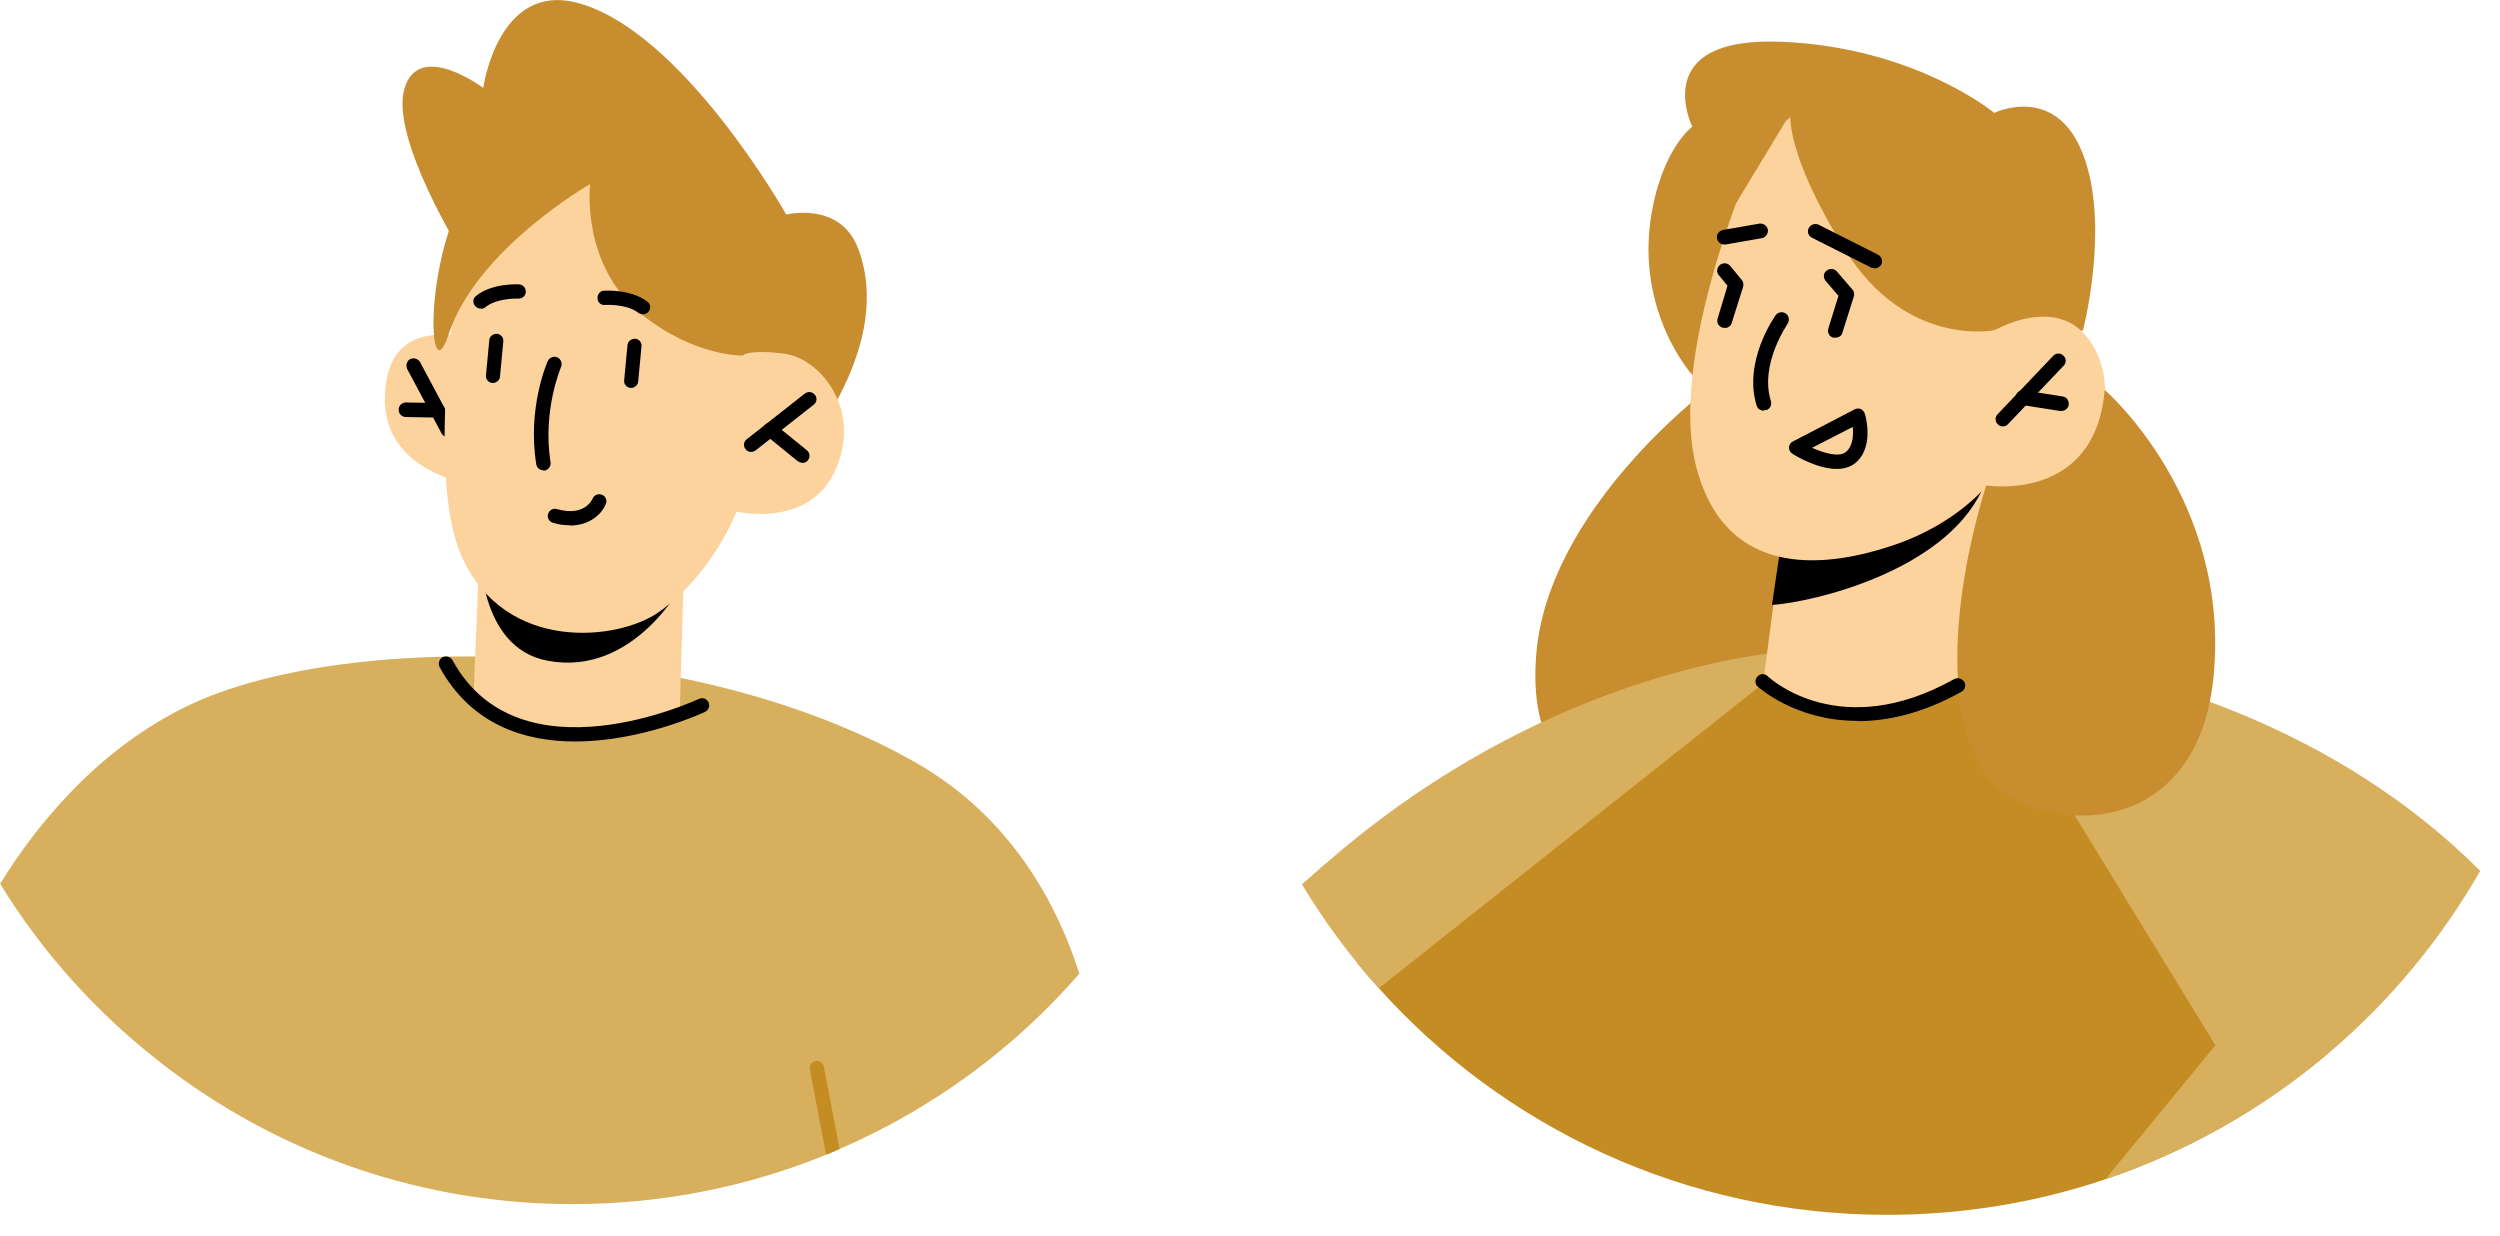
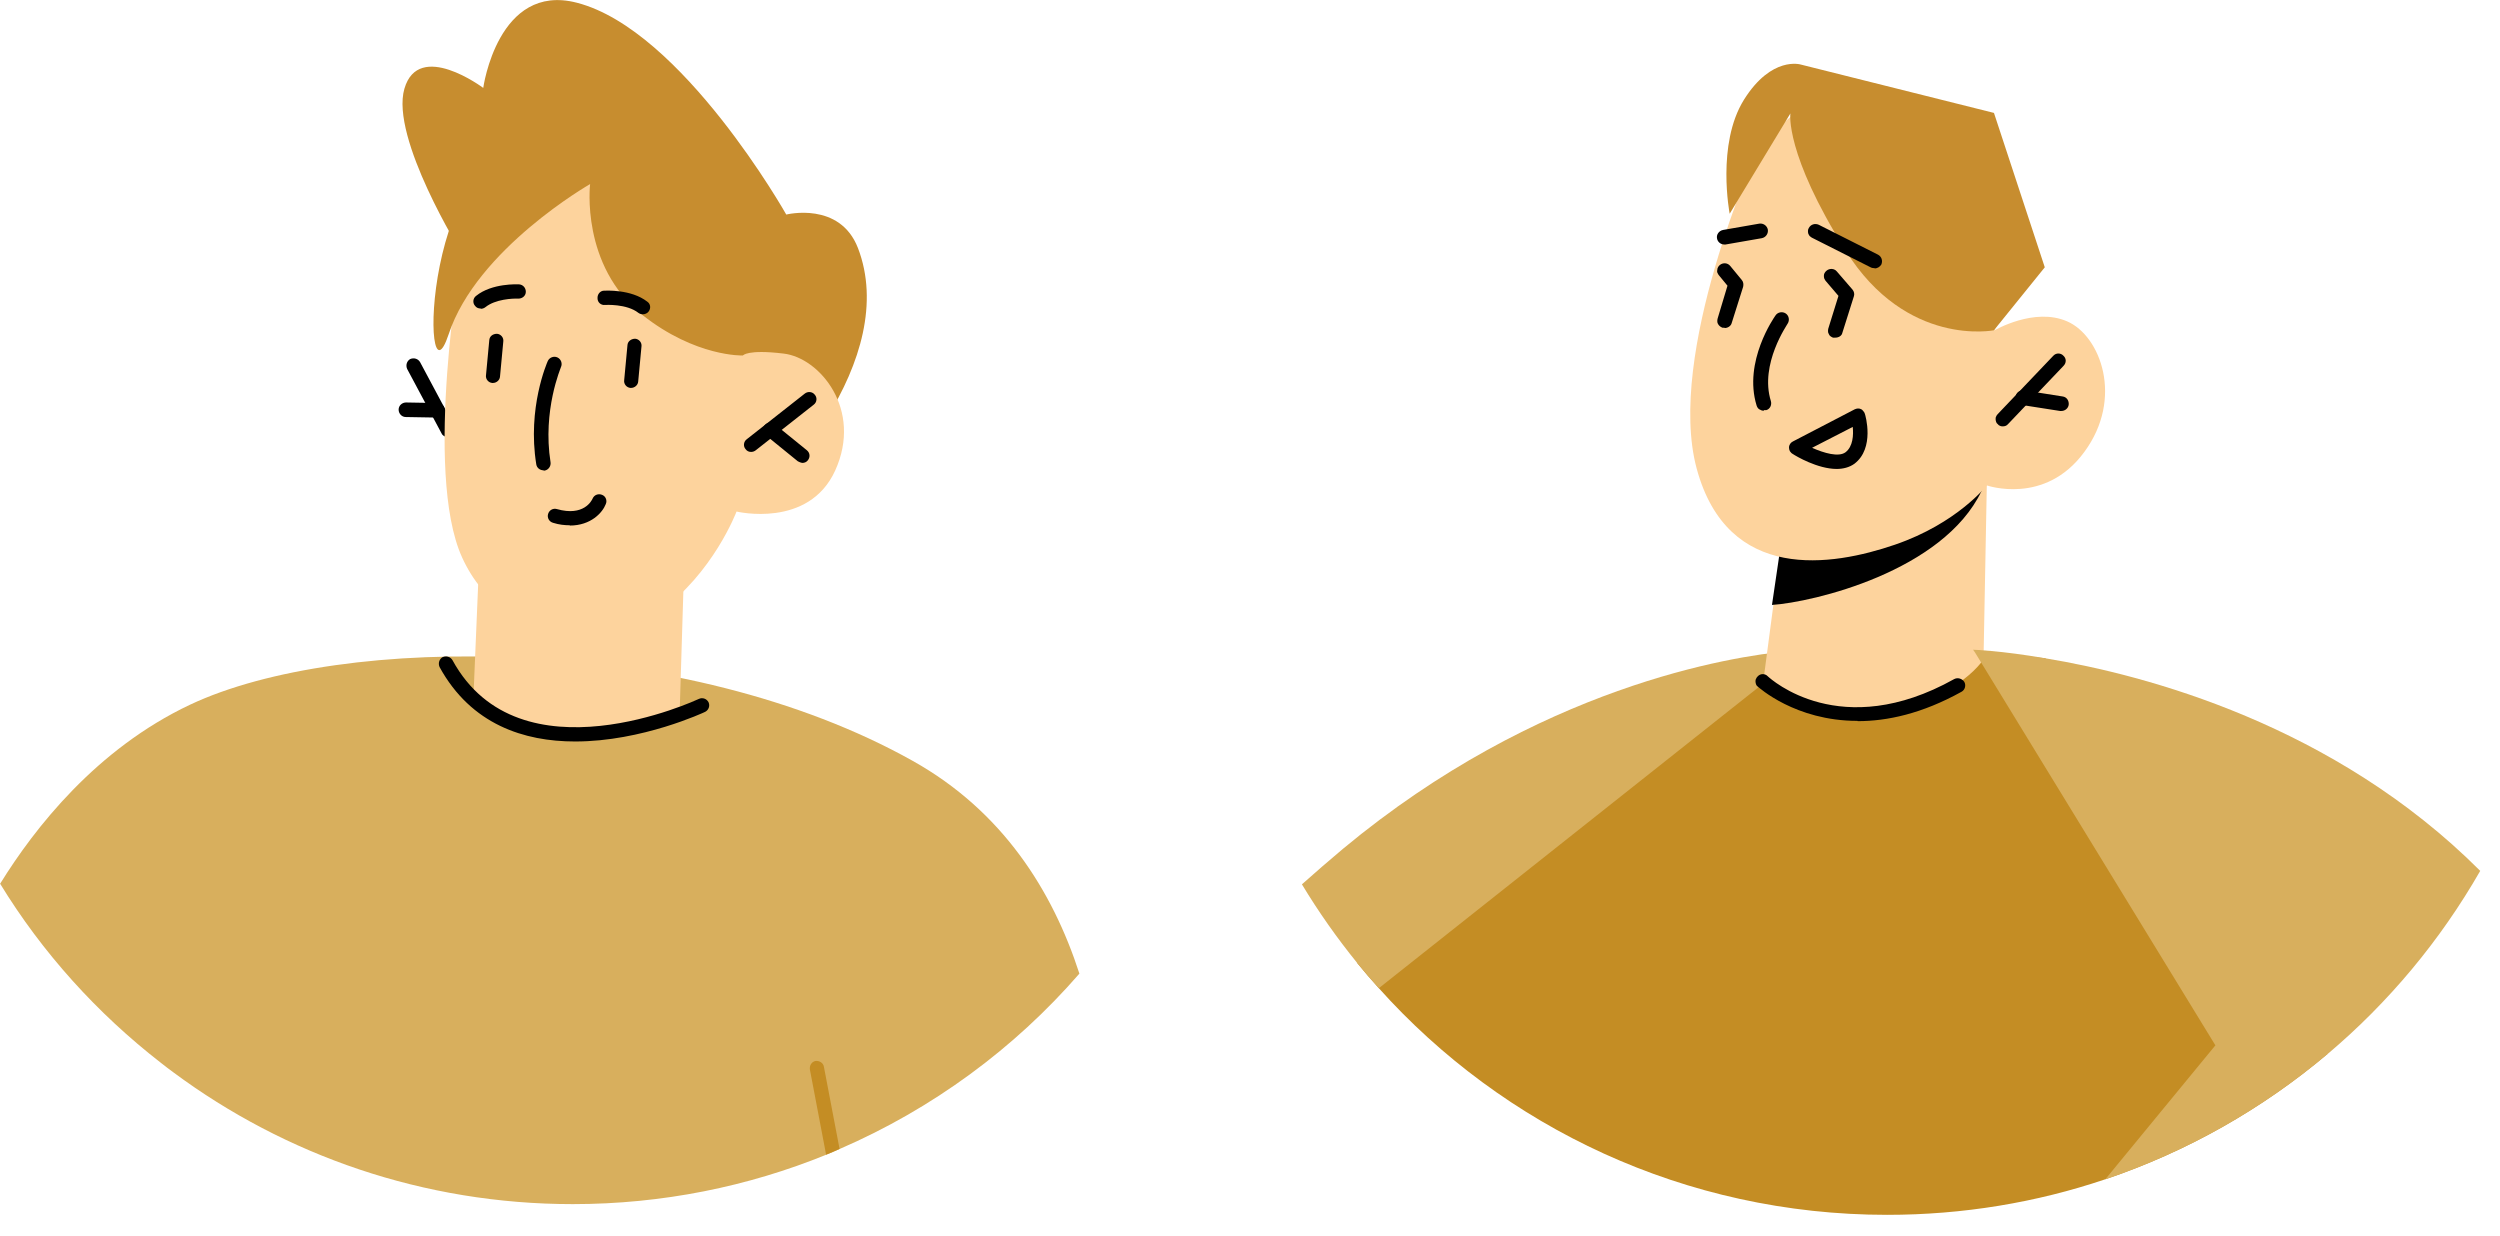
<svg xmlns="http://www.w3.org/2000/svg" width="91" height="45" viewBox="0 0 91 45" fill="none">
  <g clip-path="url(#clip0_281_703)">
-     <path d="M18.42 12.73C18.42 12.73 14.48 10.88 14.05 13.95C13.55 17.52 17.84 17.72 17.84 17.72L18.42 12.73Z" fill="#FDD39D" />
    <path d="M16.31 15.91C16.31 15.91 16.39 15.91 16.43 15.88C16.55 15.81 16.6 15.66 16.54 15.52L15.29 13.18C15.22 13.06 15.07 13.01 14.93 13.07C14.81 13.14 14.76 13.29 14.82 13.43L16.07 15.77C16.11 15.86 16.2 15.91 16.3 15.91H16.31Z" fill="black" />
    <path d="M15.92 15.19C16.06 15.19 16.18 15.07 16.19 14.93C16.19 14.79 16.08 14.67 15.93 14.67L14.78 14.65C14.64 14.65 14.51 14.76 14.51 14.91C14.51 15.05 14.62 15.18 14.77 15.18L15.92 15.2V15.19Z" fill="black" />
    <path d="M0 32.16C1.54 34.68 3.54 36.89 5.86 38.69C6.01 38.81 6.17 38.93 6.32 39.04C10.38 42.05 15.41 43.83 20.85 43.83C24.11 43.83 27.23 43.19 30.08 42.03C30.25 41.96 30.4 41.9 30.57 41.82C33.94 40.36 36.92 38.17 39.29 35.44C38.31 32.41 36.48 29.52 33.23 27.7C24.92 23.04 12.46 23.04 6.92 25.65C3.51 27.26 1.26 30.14 0.01 32.16H0Z" fill="#D8AF5D" />
    <path d="M16.8 9.2C16.8 9.2 14.2 5.02 14.72 3.23C15.24 1.44 17.59 3.2 17.59 3.2C17.59 3.2 18.12 -0.65 21 0.1C24.83 1.09 28.62 7.81 28.62 7.81C28.62 7.81 30.57 7.32 31.23 9.03C31.99 11.01 31.32 13.24 30.09 15.22C28.86 17.2 25.53 15.57 25.53 15.57L16.8 9.21V9.2Z" fill="#C78D2F" />
    <path d="M24.881 21.31L24.741 25.89C24.741 25.89 23.041 26.78 20.951 26.73C18.131 26.67 17.23 25.44 17.23 25.44L17.48 19.49L24.881 21.3V21.31Z" fill="#FDD39D" />
-     <path d="M24.88 21.2C24.88 21.2 23.1 24.65 19.93 24.05C17.37 23.57 17.48 19.96 17.48 19.96L24.88 21.2Z" fill="black" />
    <path d="M16.8 9.2C16.8 9.2 15.4 17.17 16.82 20.29C18.41 23.78 22.51 23.32 23.98 22.28C25.96 20.88 26.81 18.62 26.81 18.62C26.81 18.62 29.43 19.25 30.4 17.13C31.41 14.91 29.84 13.02 28.52 12.87C27.2 12.71 27.04 12.94 27.04 12.94L27.52 10.55C27.52 10.55 19.83 1.34 16.8 9.21V9.2Z" fill="#FDD39D" />
    <path d="M27.04 12.94C27.04 12.94 25.33 13 23.39 11.47C21.12 9.67 21.48 6.7 21.48 6.7C21.48 6.7 17.35 9.06 16.33 12.17C15.3 15.28 15.32 4.73 19.88 5.11C24.44 5.5 30.54 8.47 27.03 12.95L27.04 12.94Z" fill="#C78D2F" />
    <path d="M27.34 16.45C27.4 16.45 27.46 16.43 27.51 16.39L29.62 14.73C29.74 14.64 29.75 14.47 29.66 14.37C29.57 14.25 29.4 14.24 29.29 14.33L27.18 15.99C27.06 16.08 27.05 16.25 27.14 16.35C27.19 16.42 27.26 16.45 27.34 16.45Z" fill="black" />
    <path d="M29.21 16.85C29.28 16.85 29.36 16.82 29.41 16.75C29.5 16.63 29.48 16.48 29.37 16.39L28.2 15.44C28.08 15.35 27.93 15.37 27.83 15.48C27.74 15.6 27.76 15.75 27.87 15.84L29.04 16.79C29.04 16.79 29.15 16.85 29.21 16.85ZM22.97 14.12C23.1 14.12 23.22 14.02 23.23 13.89L23.35 12.61C23.37 12.47 23.26 12.34 23.12 12.33C22.98 12.33 22.85 12.42 22.84 12.56L22.72 13.84C22.7 13.98 22.81 14.11 22.95 14.12H22.97ZM17.94 13.94C18.07 13.94 18.19 13.84 18.2 13.71L18.32 12.43C18.34 12.29 18.23 12.16 18.09 12.15C17.94 12.15 17.82 12.24 17.81 12.38L17.69 13.66C17.67 13.8 17.78 13.93 17.92 13.94H17.94ZM19.78 17.13H19.82C19.96 17.11 20.06 16.97 20.04 16.83C19.74 14.93 20.42 13.38 20.42 13.36C20.48 13.23 20.42 13.07 20.29 13.01C20.16 12.95 20 13.01 19.94 13.14C19.91 13.21 19.19 14.85 19.52 16.9C19.54 17.03 19.65 17.12 19.79 17.12L19.78 17.13ZM17.5 11.24C17.56 11.24 17.62 11.22 17.67 11.18C18.03 10.89 18.66 10.86 18.87 10.87C19.01 10.87 19.14 10.77 19.14 10.62C19.14 10.48 19.04 10.36 18.89 10.35C18.85 10.35 17.91 10.3 17.33 10.77C17.21 10.86 17.2 11.03 17.29 11.13C17.34 11.2 17.41 11.23 17.5 11.23V11.24ZM23.4 11.44C23.47 11.44 23.56 11.41 23.61 11.34C23.7 11.22 23.68 11.06 23.56 10.98C22.97 10.52 22.03 10.58 21.99 10.58C21.85 10.58 21.74 10.71 21.75 10.86C21.75 11 21.87 11.12 22.03 11.1C22.03 11.1 22.81 11.05 23.24 11.39C23.28 11.42 23.34 11.44 23.4 11.44Z" fill="black" />
    <path d="M20.94 26.99C23.37 26.99 25.63 25.93 25.67 25.91C25.8 25.84 25.85 25.69 25.79 25.56C25.72 25.43 25.57 25.38 25.44 25.44C25.37 25.47 18.91 28.5 16.47 24.03C16.4 23.91 16.25 23.86 16.11 23.92C15.99 23.99 15.94 24.14 16 24.28C17.15 26.38 19.09 26.99 20.93 26.99H20.94Z" fill="black" />
    <path d="M20.74 19.13C21.51 19.13 21.93 18.66 22.05 18.35C22.11 18.22 22.05 18.06 21.91 18.01C21.78 17.96 21.63 18.01 21.57 18.15C21.54 18.22 21.25 18.81 20.27 18.53C20.13 18.49 19.99 18.57 19.95 18.71C19.91 18.85 19.99 18.99 20.13 19.03C20.35 19.1 20.56 19.12 20.74 19.12V19.13Z" fill="black" />
    <path d="M29.48 38.93L30.07 42.03C30.24 41.96 30.39 41.9 30.56 41.82L29.99 38.83C29.97 38.69 29.82 38.6 29.68 38.62C29.54 38.65 29.46 38.79 29.48 38.93Z" fill="#C48D24" />
-     <path d="M62.12 14.2C62.12 14.2 56.35 18.54 55.92 23.81C55.27 31.78 64.38 28.3 65.37 23.21C66.37 18.13 62.12 14.19 62.12 14.19V14.2Z" fill="#C78D2F" />
    <path d="M84.71 38.37C82.35 40.36 79.61 41.92 76.62 42.93C74.13 43.77 71.46 44.22 68.69 44.22C61.34 44.22 54.72 41.03 50.18 35.96C49.91 35.66 49.65 35.36 49.39 35.04L65.11 23.69L65.72 23.25L71.89 23.75L74.45 23.96L84.72 38.37H84.71Z" fill="#C48D24" />
-     <path d="M61.6 13.65C61.6 13.65 59.52 11.361 60.11 7.8C60.52 5.39 61.6 4.61 61.6 4.61C61.6 4.61 59.96 1.32 64.84 1.52C69.72 1.72 72.59 4.11 72.59 4.11C72.59 4.11 74.82 3.02 75.82 5.61C76.82 8.2 75.82 12.03 75.82 12.03L61.6 13.65Z" fill="#C78D2F" />
    <path d="M65.72 23.66L50.19 35.97C49.92 35.67 49.66 35.37 49.4 35.05C48.67 34.15 48 33.2 47.39 32.19C47.87 31.76 48.37 31.33 48.88 30.9C56 24.98 63.04 23.89 65.1 23.7C65.51 23.67 65.71 23.66 65.71 23.66H65.72Z" fill="#D8AF5D" />
    <path d="M72.32 17.66L72.2 24C72.2 24 71.09 25.79 67.6 25.98C65 26.12 64.2 24.68 64.2 24.68L64.93 19.15L71.25 17.87L72.31 17.65L72.32 17.66Z" fill="#FDD39D" />
    <path d="M90.28 31.7C88.83 34.23 86.95 36.49 84.72 38.37C82.36 40.36 79.62 41.92 76.63 42.93L80.64 38.05L71.89 23.75L71.82 23.65C71.82 23.65 72.82 23.68 74.44 23.96C78.13 24.57 84.97 26.39 90.27 31.69L90.28 31.7Z" fill="#D8AF5D" />
    <path d="M72.32 17.3C72.3 17.47 72.24 17.65 72.13 17.87C70.73 20.8 66 21.92 64.5 22.02L64.93 19.1L72.32 17.3Z" fill="black" />
    <path d="M63.94 5.52C63.94 5.52 60.63 12.889 61.76 17.059C62.889 21.23 66.689 20.61 68.969 19.829C71.249 19.049 72.32 17.669 72.32 17.669C72.32 17.669 74.439 18.41 75.87 16.45C77.309 14.499 76.46 12.229 75.249 11.7C74.049 11.169 72.59 12.03 72.59 12.03L73.74 9.89C73.74 9.89 69.1 -1.08 63.94 5.53V5.52Z" fill="#FDD39D" />
    <path d="M72.59 12.02C72.59 12.02 69.4 12.67 67.18 9.12C64.96 5.58 65.17 4.13 65.17 4.13L62.96 7.78C62.96 7.78 62.47 5.25 63.48 3.63C64.49 2.02 65.55 2.35 65.55 2.35L72.58 4.11L74.43 9.73L72.58 12.02H72.59Z" fill="#C78D2F" />
    <path d="M64.2 14.95C64.14 14.95 64.09 14.93 64.04 14.9C63.99 14.87 63.96 14.82 63.94 14.76C63.45 13.16 64.58 11.55 64.63 11.48C64.71 11.36 64.88 11.33 65 11.41C65.12 11.49 65.15 11.66 65.07 11.78C65.07 11.8 64.04 13.25 64.46 14.6C64.5 14.74 64.43 14.89 64.29 14.93C64.26 14.93 64.23 14.93 64.21 14.93L64.2 14.95ZM72.9 15.52C72.9 15.52 72.83 15.52 72.8 15.5C72.77 15.49 72.74 15.47 72.72 15.44C72.69 15.42 72.67 15.39 72.66 15.36C72.65 15.33 72.64 15.29 72.64 15.26C72.64 15.23 72.64 15.19 72.66 15.16C72.67 15.13 72.69 15.1 72.72 15.07L74.74 12.95C74.84 12.84 75.01 12.84 75.11 12.95C75.22 13.05 75.22 13.21 75.11 13.32L73.09 15.44C73.04 15.5 72.97 15.52 72.9 15.52Z" fill="black" />
    <path d="M75.03 14.96H74.99L73.59 14.741C73.52 14.73 73.46 14.691 73.42 14.63C73.38 14.57 73.36 14.501 73.37 14.431C73.39 14.28 73.53 14.191 73.68 14.21L75.08 14.431C75.23 14.45 75.32 14.591 75.3 14.741C75.28 14.861 75.17 14.96 75.03 14.96ZM66.86 17.07C66.16 17.07 65.37 16.601 65.25 16.52C65.21 16.5 65.18 16.46 65.15 16.421C65.13 16.381 65.12 16.331 65.12 16.291C65.12 16.191 65.18 16.11 65.26 16.07L67.51 14.9C67.51 14.9 67.58 14.87 67.62 14.87C67.66 14.87 67.7 14.87 67.73 14.89C67.77 14.9 67.8 14.931 67.82 14.96C67.85 14.991 67.87 15.021 67.88 15.06C67.9 15.111 68.25 16.311 67.5 16.881C67.32 17.011 67.09 17.07 66.85 17.07H66.86ZM65.96 16.3C66.39 16.491 66.93 16.651 67.18 16.46C67.45 16.25 67.47 15.831 67.44 15.54L65.96 16.3ZM62.76 8.9C62.64 8.9 62.52 8.81 62.5 8.68C62.47 8.54 62.57 8.4 62.72 8.37L64.04 8.14C64.18 8.12 64.32 8.21 64.35 8.36C64.37 8.5 64.28 8.64 64.13 8.67L62.81 8.9C62.81 8.9 62.77 8.9 62.76 8.9ZM68.23 9.76C68.23 9.76 68.15 9.76 68.11 9.74L65.95 8.65C65.95 8.65 65.89 8.61 65.87 8.59C65.85 8.56 65.83 8.53 65.82 8.5C65.81 8.47 65.81 8.43 65.81 8.4C65.81 8.37 65.82 8.33 65.84 8.3C65.91 8.17 66.06 8.12 66.2 8.18L68.36 9.27C68.49 9.34 68.54 9.49 68.48 9.63C68.43 9.71 68.34 9.77 68.24 9.77L68.23 9.76Z" fill="black" />
-     <path d="M76.62 14.2C76.62 14.2 81.22 18.18 80.57 24.66C79.92 31.14 73.47 30.31 72.11 27.95C70.06 24.36 72.3 17.67 72.3 17.67C72.3 17.67 76.26 18.32 76.61 14.2H76.62Z" fill="#C78D2F" />
    <path d="M62.77 11.93C62.77 11.93 62.72 11.93 62.7 11.93C62.67 11.92 62.64 11.9 62.61 11.88C62.58 11.86 62.56 11.83 62.54 11.8C62.52 11.77 62.51 11.74 62.51 11.7C62.51 11.67 62.51 11.63 62.52 11.6L62.88 10.4L62.56 10.01C62.56 10.01 62.52 9.95 62.51 9.92C62.5 9.89 62.5 9.85 62.51 9.82C62.51 9.79 62.52 9.75 62.54 9.72C62.56 9.69 62.58 9.66 62.61 9.64C62.73 9.55 62.89 9.57 62.98 9.68L63.4 10.19C63.46 10.26 63.47 10.35 63.45 10.44L63.03 11.77C63 11.87 62.89 11.94 62.78 11.94L62.77 11.93ZM66.8 12.29C66.8 12.29 66.75 12.29 66.72 12.29C66.69 12.28 66.66 12.26 66.63 12.24C66.6 12.22 66.58 12.19 66.57 12.16C66.55 12.13 66.54 12.1 66.54 12.06C66.54 12.03 66.54 11.99 66.55 11.96L66.92 10.77L66.45 10.22C66.45 10.22 66.41 10.16 66.4 10.13C66.39 10.1 66.39 10.06 66.39 10.03C66.39 9.99 66.4 9.96 66.42 9.93C66.44 9.9 66.46 9.87 66.49 9.85C66.6 9.76 66.77 9.77 66.86 9.88L67.43 10.54C67.49 10.61 67.51 10.71 67.48 10.79L67.06 12.12C67.04 12.22 66.93 12.29 66.81 12.29H66.8ZM67.61 26.24C65.34 26.24 64.01 25.01 63.98 24.99C63.95 24.97 63.93 24.94 63.92 24.91C63.91 24.88 63.9 24.84 63.9 24.81C63.9 24.78 63.9 24.74 63.92 24.71C63.93 24.68 63.95 24.65 63.98 24.62C64.08 24.51 64.25 24.51 64.35 24.62C64.46 24.72 67 27.03 71.13 24.72C71.26 24.65 71.42 24.7 71.5 24.82C71.57 24.94 71.53 25.11 71.4 25.18C69.96 25.98 68.69 26.25 67.62 26.25L67.61 26.24Z" fill="black" />
  </g>
  <defs>
    <clipPath id="clip0_281_703">
      <rect width="90.28" height="44.23" fill="white" />
    </clipPath>
  </defs>
</svg>